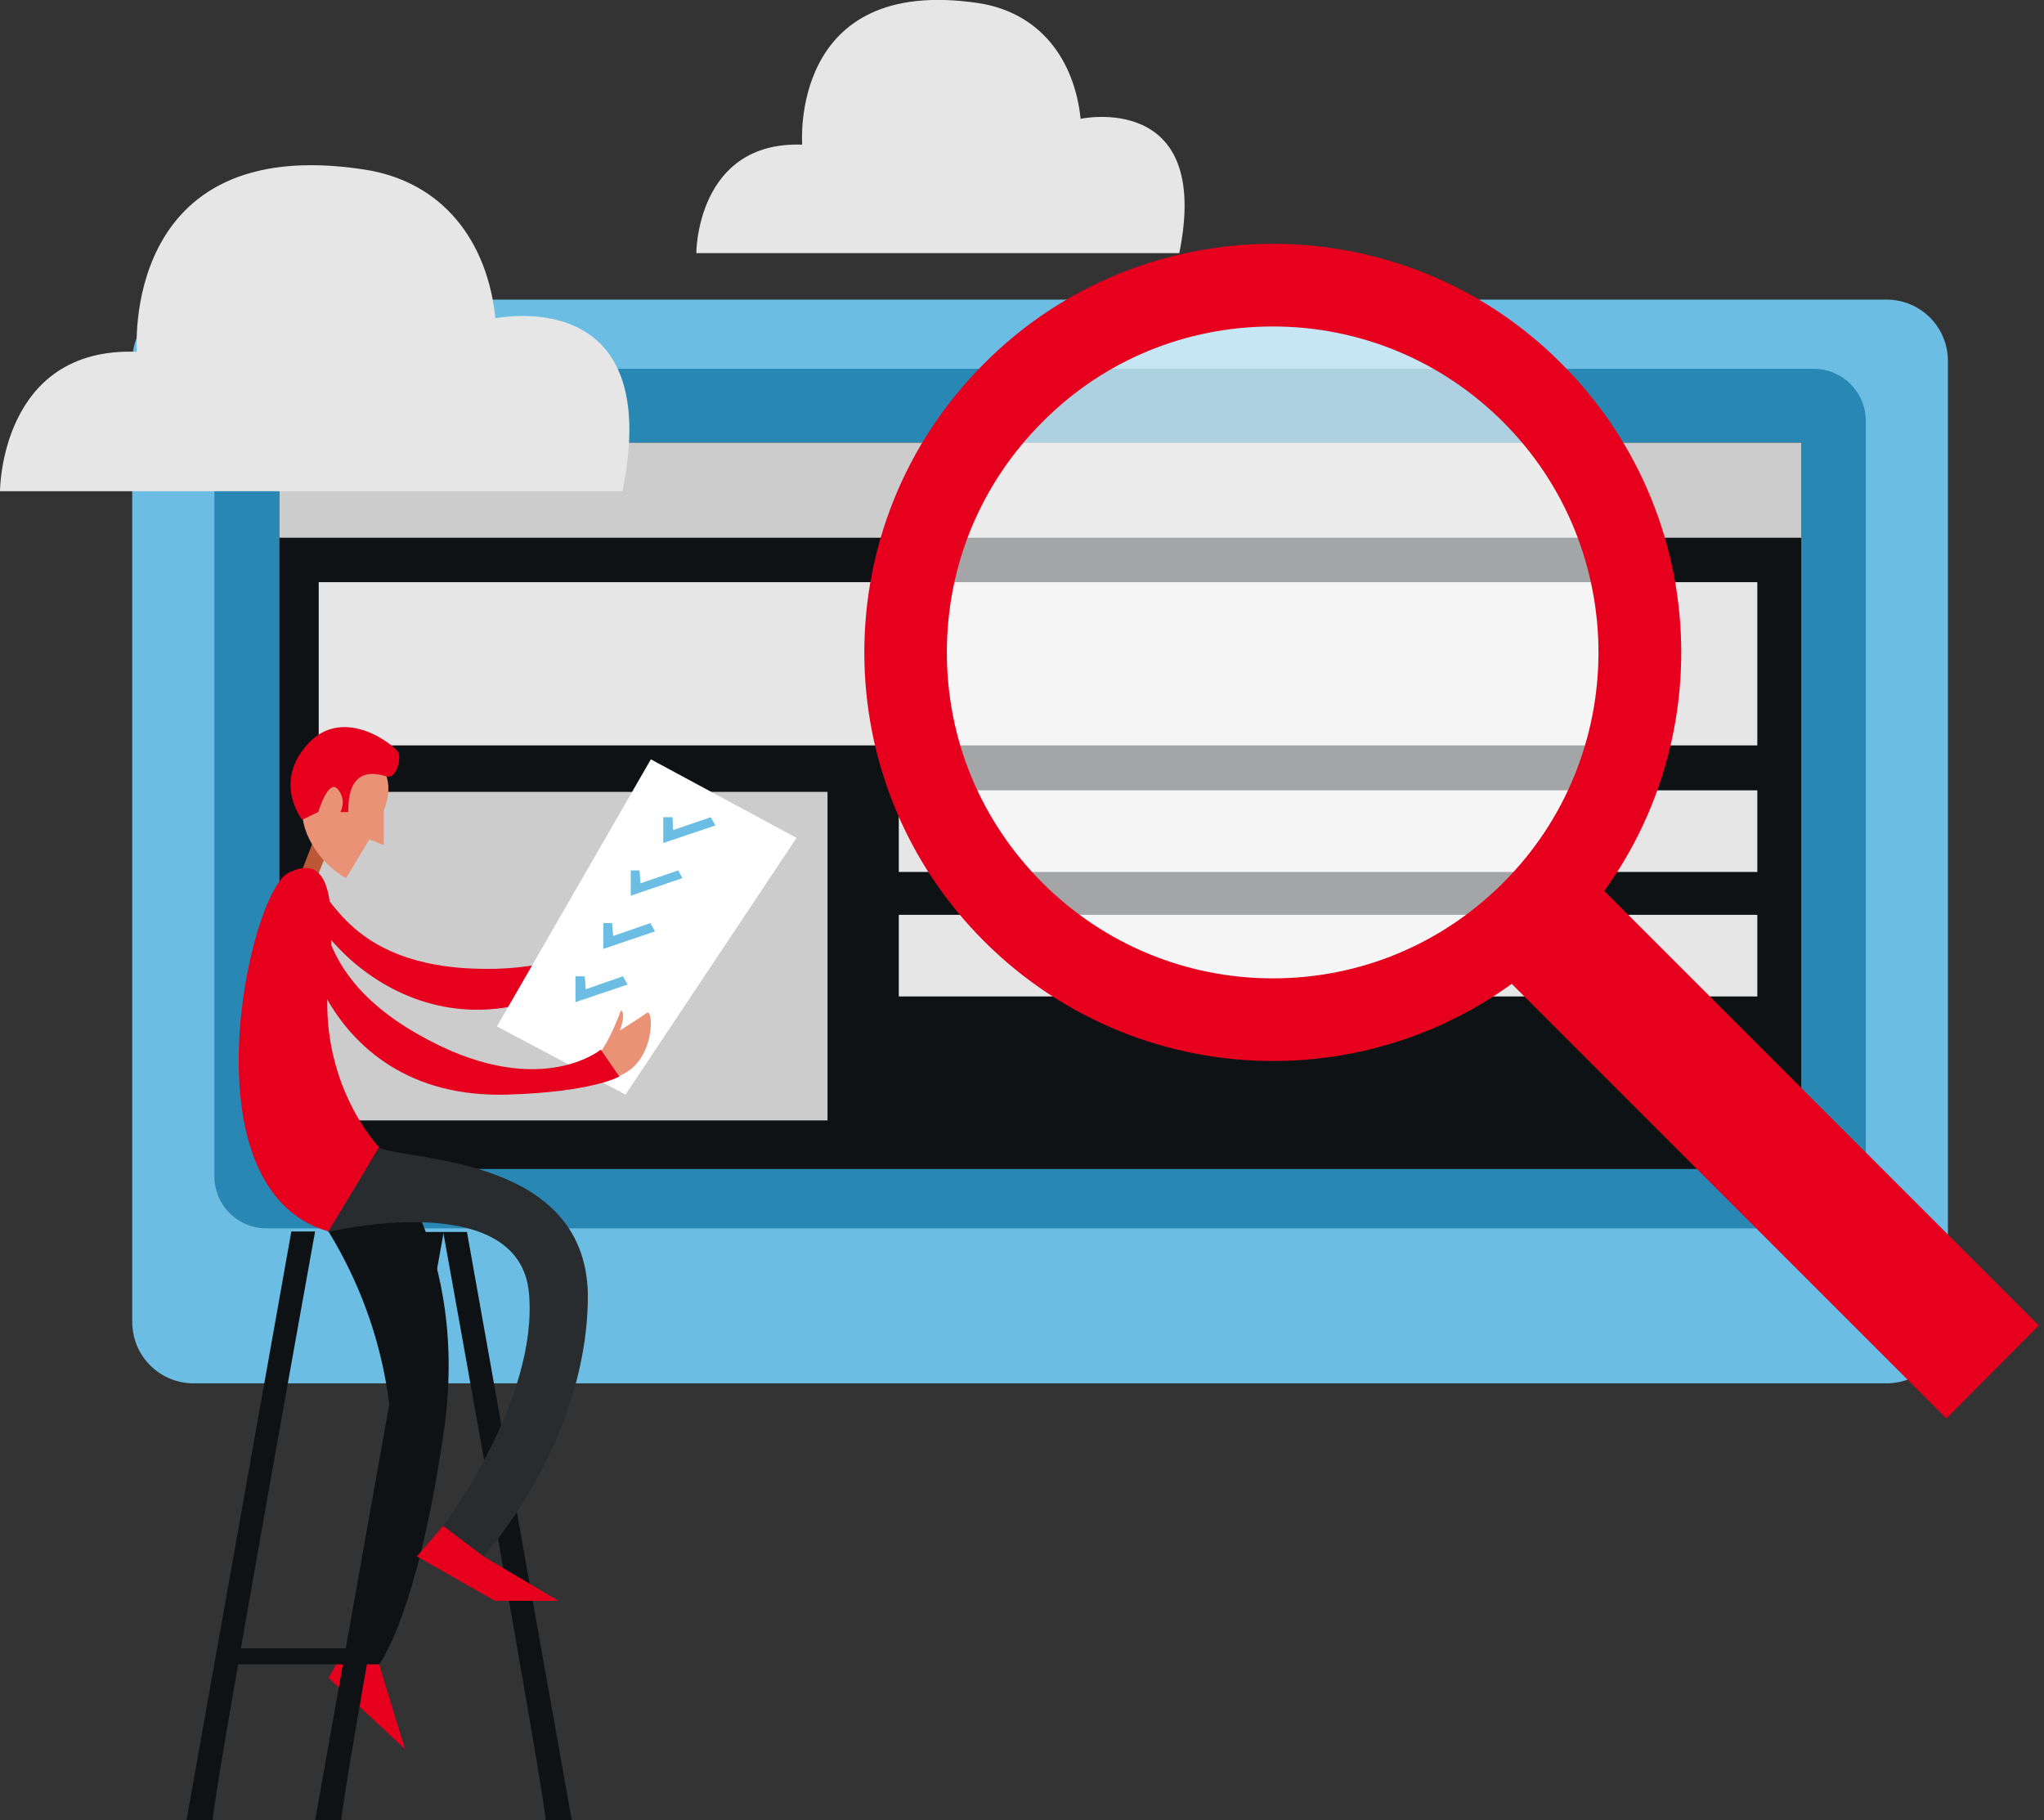
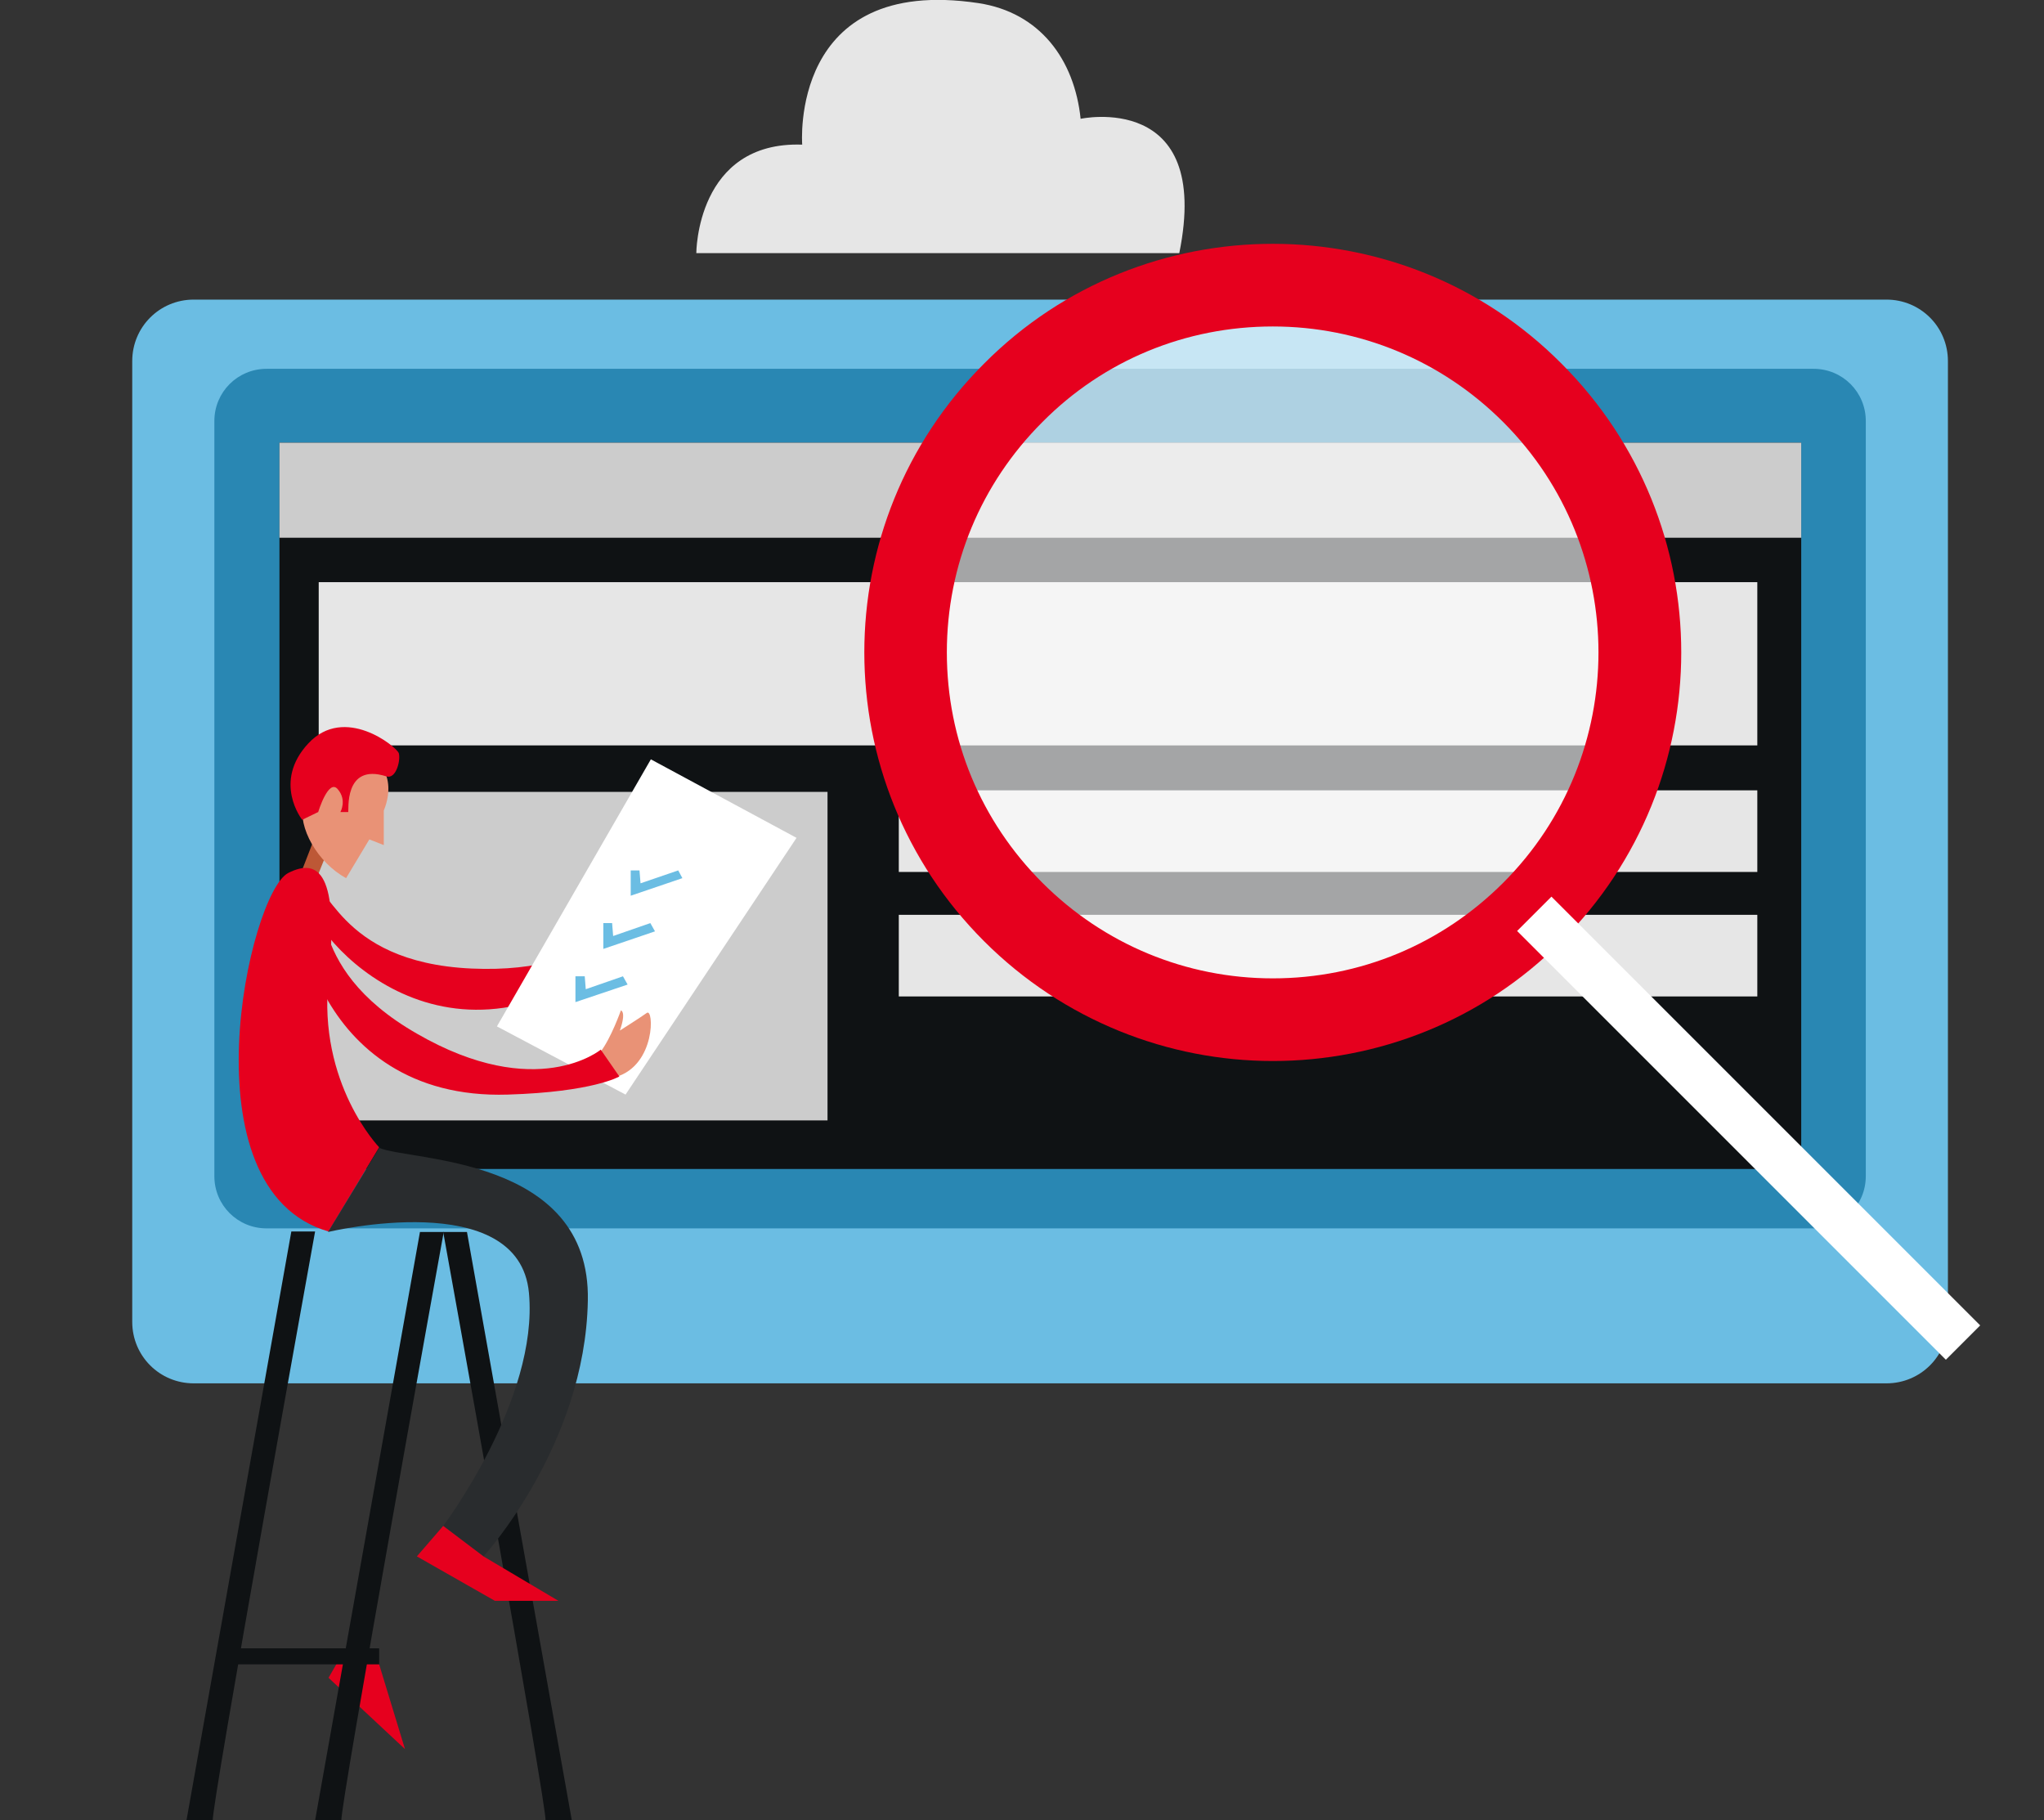
<svg xmlns="http://www.w3.org/2000/svg" id="Layer_1" x="0px" y="0px" viewBox="0 0 395.7 352.4" style="enable-background:new 0 0 395.7 352.4;" xml:space="preserve">
  <rect x="0" y="0" width="395.7" height="352.4" fill="#333333" stroke="none" />
  <g>
    <path style="fill:#6BBDE3;" d="M365.2,267.8H37.5c-6.6,0-11.9-5.3-11.9-11.9v-186c0-6.6,5.3-11.9,11.9-11.9h327.7 c6.6,0,11.9,5.3,11.9,11.9v186C377.1,262.5,371.8,267.8,365.2,267.8z" />
    <path style="fill:#2987B3;" d="M351.1,237.8H51.6c-5.6,0-10.1-4.5-10.1-10.1V81.5c0-5.6,4.5-10.1,10.1-10.1h299.5 c5.6,0,10.1,4.5,10.1,10.1v146.2C361.2,233.3,356.7,237.8,351.1,237.8z" />
  </g>
  <rect x="54.1" y="85.7" style="fill:#0F1214;" width="294.6" height="140.6" />
  <rect x="54.1" y="85.7" style="fill:#CCCCCC;" width="294.6" height="18.4" />
  <rect x="61.7" y="112.7" style="fill:#E6E6E6;" width="278.5" height="31.6" />
  <rect x="174" y="153" style="fill:#E6E6E6;" width="166.2" height="15.8" />
  <rect x="174" y="177.1" style="fill:#E6E6E6;" width="166.2" height="15.8" />
  <rect x="61.7" y="153.3" style="fill:#CCCCCC;" width="98.5" height="63.6" />
  <g>
    <g>
      <path style="opacity:0.62;fill:#FFFFFF;" d="M246.4,197.3c-19,0-36.8-7.4-50.2-20.8c-27.7-27.7-27.7-72.8,0-100.5 c13.4-13.4,31.3-20.8,50.2-20.8c19,0,36.8,7.4,50.2,20.8c13.4,13.4,20.8,31.3,20.8,50.2c0,19-7.4,36.8-20.8,50.2 C283.2,189.9,265.4,197.3,246.4,197.3z" />
      <g>
        <path style="fill:#E6001E;" d="M246.4,63.2c16.8,0,32.7,6.6,44.6,18.5c24.6,24.6,24.6,64.6,0,89.2 c-11.9,11.9-27.7,18.5-44.6,18.5c-16.8,0-32.7-6.6-44.6-18.5c-11.9-11.9-18.5-27.7-18.5-44.6s6.6-32.7,18.5-44.6 C213.7,69.7,229.6,63.2,246.4,63.2 M246.4,47.2c-20.2,0-40.5,7.7-55.9,23.2c-30.9,30.9-30.9,80.9,0,111.8 c15.4,15.4,35.7,23.2,55.9,23.2s40.5-7.7,55.9-23.2c30.9-30.9,30.9-80.9,0-111.8C286.9,54.9,266.6,47.2,246.4,47.2L246.4,47.2z" />
      </g>
    </g>
    <g>
      <rect x="333.9" y="159.7" transform="matrix(0.707 -0.707 0.707 0.707 -55.276 303.384)" style="fill:#FFFFFF;" width="9.4" height="117.4" />
-       <polygon style="fill:#E6001E;" points="300.4,162.3 282.5,180.3 376.8,274.6 394.7,256.6 300.4,162.3 " />
    </g>
  </g>
  <g>
    <path style="fill:#E6001E;" d="M66.9,319.1l6.5,3.1l5,16.4l-14.8-13.8L66.9,319.1z" />
-     <path style="fill:#0F1214;" d="M73.4,222.2c0,0,17.7,19.4,12.5,55.1c-5.2,35.7-12.5,44.9-12.5,44.9l-4.6-3.1 c0,0,19.4-40.4-5.2-80.7L73.4,222.2z" />
    <path style="fill:#0F1214;" d="M66.1,352.4c-0.5-1.5,19.8-113.9,19.8-113.9h-4.6L61,352.4H66.1z" />
    <path style="fill:#0F1214;" d="M41.2,352.4C40.7,350.8,61,238.4,61,238.4h-4.6L36.1,352.4H41.2z" />
    <path style="fill:#0F1214;" d="M105.6,352.4c0.5-1.5-19.8-113.9-19.8-113.9h4.6l20.3,113.9H105.6z" />
    <path style="fill:#0F1214;" d="M43.3,319.1h30.1v3.1H43.3V319.1z" />
    <path style="fill:#BD5836;" d="M58.3,168.9l2.6-6.7l2.7,2.1l-2.7,6.7L58.3,168.9z" />
    <path style="fill:#E6001E;" d="M124.3,174c0,0-6.4,14.7-33,13.5c-26.7-1.2-27.6-18.5-31.5-15.4c-3.8,3.1,19.2,36.3,52.5,17.8 c14.4-8,17.6-13.1,17.6-13.1L124.3,174z" />
    <path style="fill:#E6001E;" d="M55.8,169c-7.6,3.9-20.4,61.3,7.8,69.4l9.8-16.3c0,0-11.9-12.3-9.8-32.6 C65.7,169.1,61.7,166,55.8,169z" />
    <path style="fill:#292C2E;" d="M73.4,222.2c5.7,2.6,41,1.5,40.4,29.6c-0.5,28-20.2,49.5-20.2,49.5l-7.8-5.9 c0,0,18.5-24.5,16.6-45.1c-1.9-20.7-38.9-11.8-38.9-11.8L73.4,222.2z" />
    <path style="fill:#E6001E;" d="M108.1,309.9H95.8l-15.1-8.6l5.1-5.9l7.8,5.9L108.1,309.9z" />
    <path style="fill:#E99276;" d="M69.3,145c-6.6-2.7-9.6,5.9-10.6,10.5c-1.1,4.7,2.8,11.5,8.3,14.5l4.5-7.5l2.8,1.1v-6.7 C74.3,156.8,78.3,148.6,69.3,145z" />
    <path style="fill:#E6001E;" d="M74.8,150.3c1.9,0.6,2.8-3.2,2.4-4.5c-0.5-1.3-10.5-9.4-17.5-1.9c-7,7.5-1.2,14.8-1.2,14.8l3.1-1.5 c0,0,2-6.6,3.8-4.4c1.8,2.1,0.5,4.4,0.5,4.4h1.5C67.6,157.2,66.4,147.6,74.8,150.3z" />
    <polygon style="fill:#FFFFFF;" points="96.2,198.7 126,147 154.2,162.2 121.1,211.9 " />
    <path style="fill:#E99276;" d="M116.2,203.7c2.1-2.7,4-8.1,4-8.1s1.1,0.2-0.2,3.9c0,0,3.8-2.4,5.2-3.4c1.4-1.1,1.8,10.1-6,12.4 L116.2,203.7z" />
    <path style="fill:#E6001E;" d="M116.3,203.2c0,0-12.4,10.3-35.6-3.1c-23.2-13.3-16.2-29.1-20.9-28c-4.8,1.1,0.5,41,38.5,39.8 c16.5-0.5,21.6-3.5,21.6-3.5L116.3,203.2z" />
  </g>
-   <polygon style="fill:#6BBDE3;" points="128.4,158.2 128.4,163.2 138.5,159.8 137.6,158.2 130.3,160.7 130.2,158.2 " />
  <polygon style="fill:#6BBDE3;" points="122.1,168.5 122.1,173.4 132.1,170 131.3,168.5 124,171 123.8,168.5 " />
  <polygon style="fill:#6BBDE3;" points="116.8,178.7 116.8,183.7 126.8,180.3 125.9,178.7 118.7,181.2 118.5,178.7 " />
  <polygon style="fill:#6BBDE3;" points="111.4,189 111.4,194 121.5,190.6 120.6,189 113.4,191.5 113.2,189 " />
-   <path style="fill:#E6E6E6;" d="M120.5,95.1H0c0,0,0-28,26.5-27c0,0-3.3-42.5,43.9-35.3c15.4,2.3,24,14,25.5,28.8 C95.9,61.7,128.8,54.5,120.5,95.1z" />
  <path style="fill:#E6E6E6;" d="M228.3,49h-93.5c0,0,0-21.7,20.5-21c0,0-2.6-32.9,34.1-27.4c11.9,1.8,18.6,10.9,19.8,22.4 C209.1,23,234.7,17.5,228.3,49z" />
</svg>